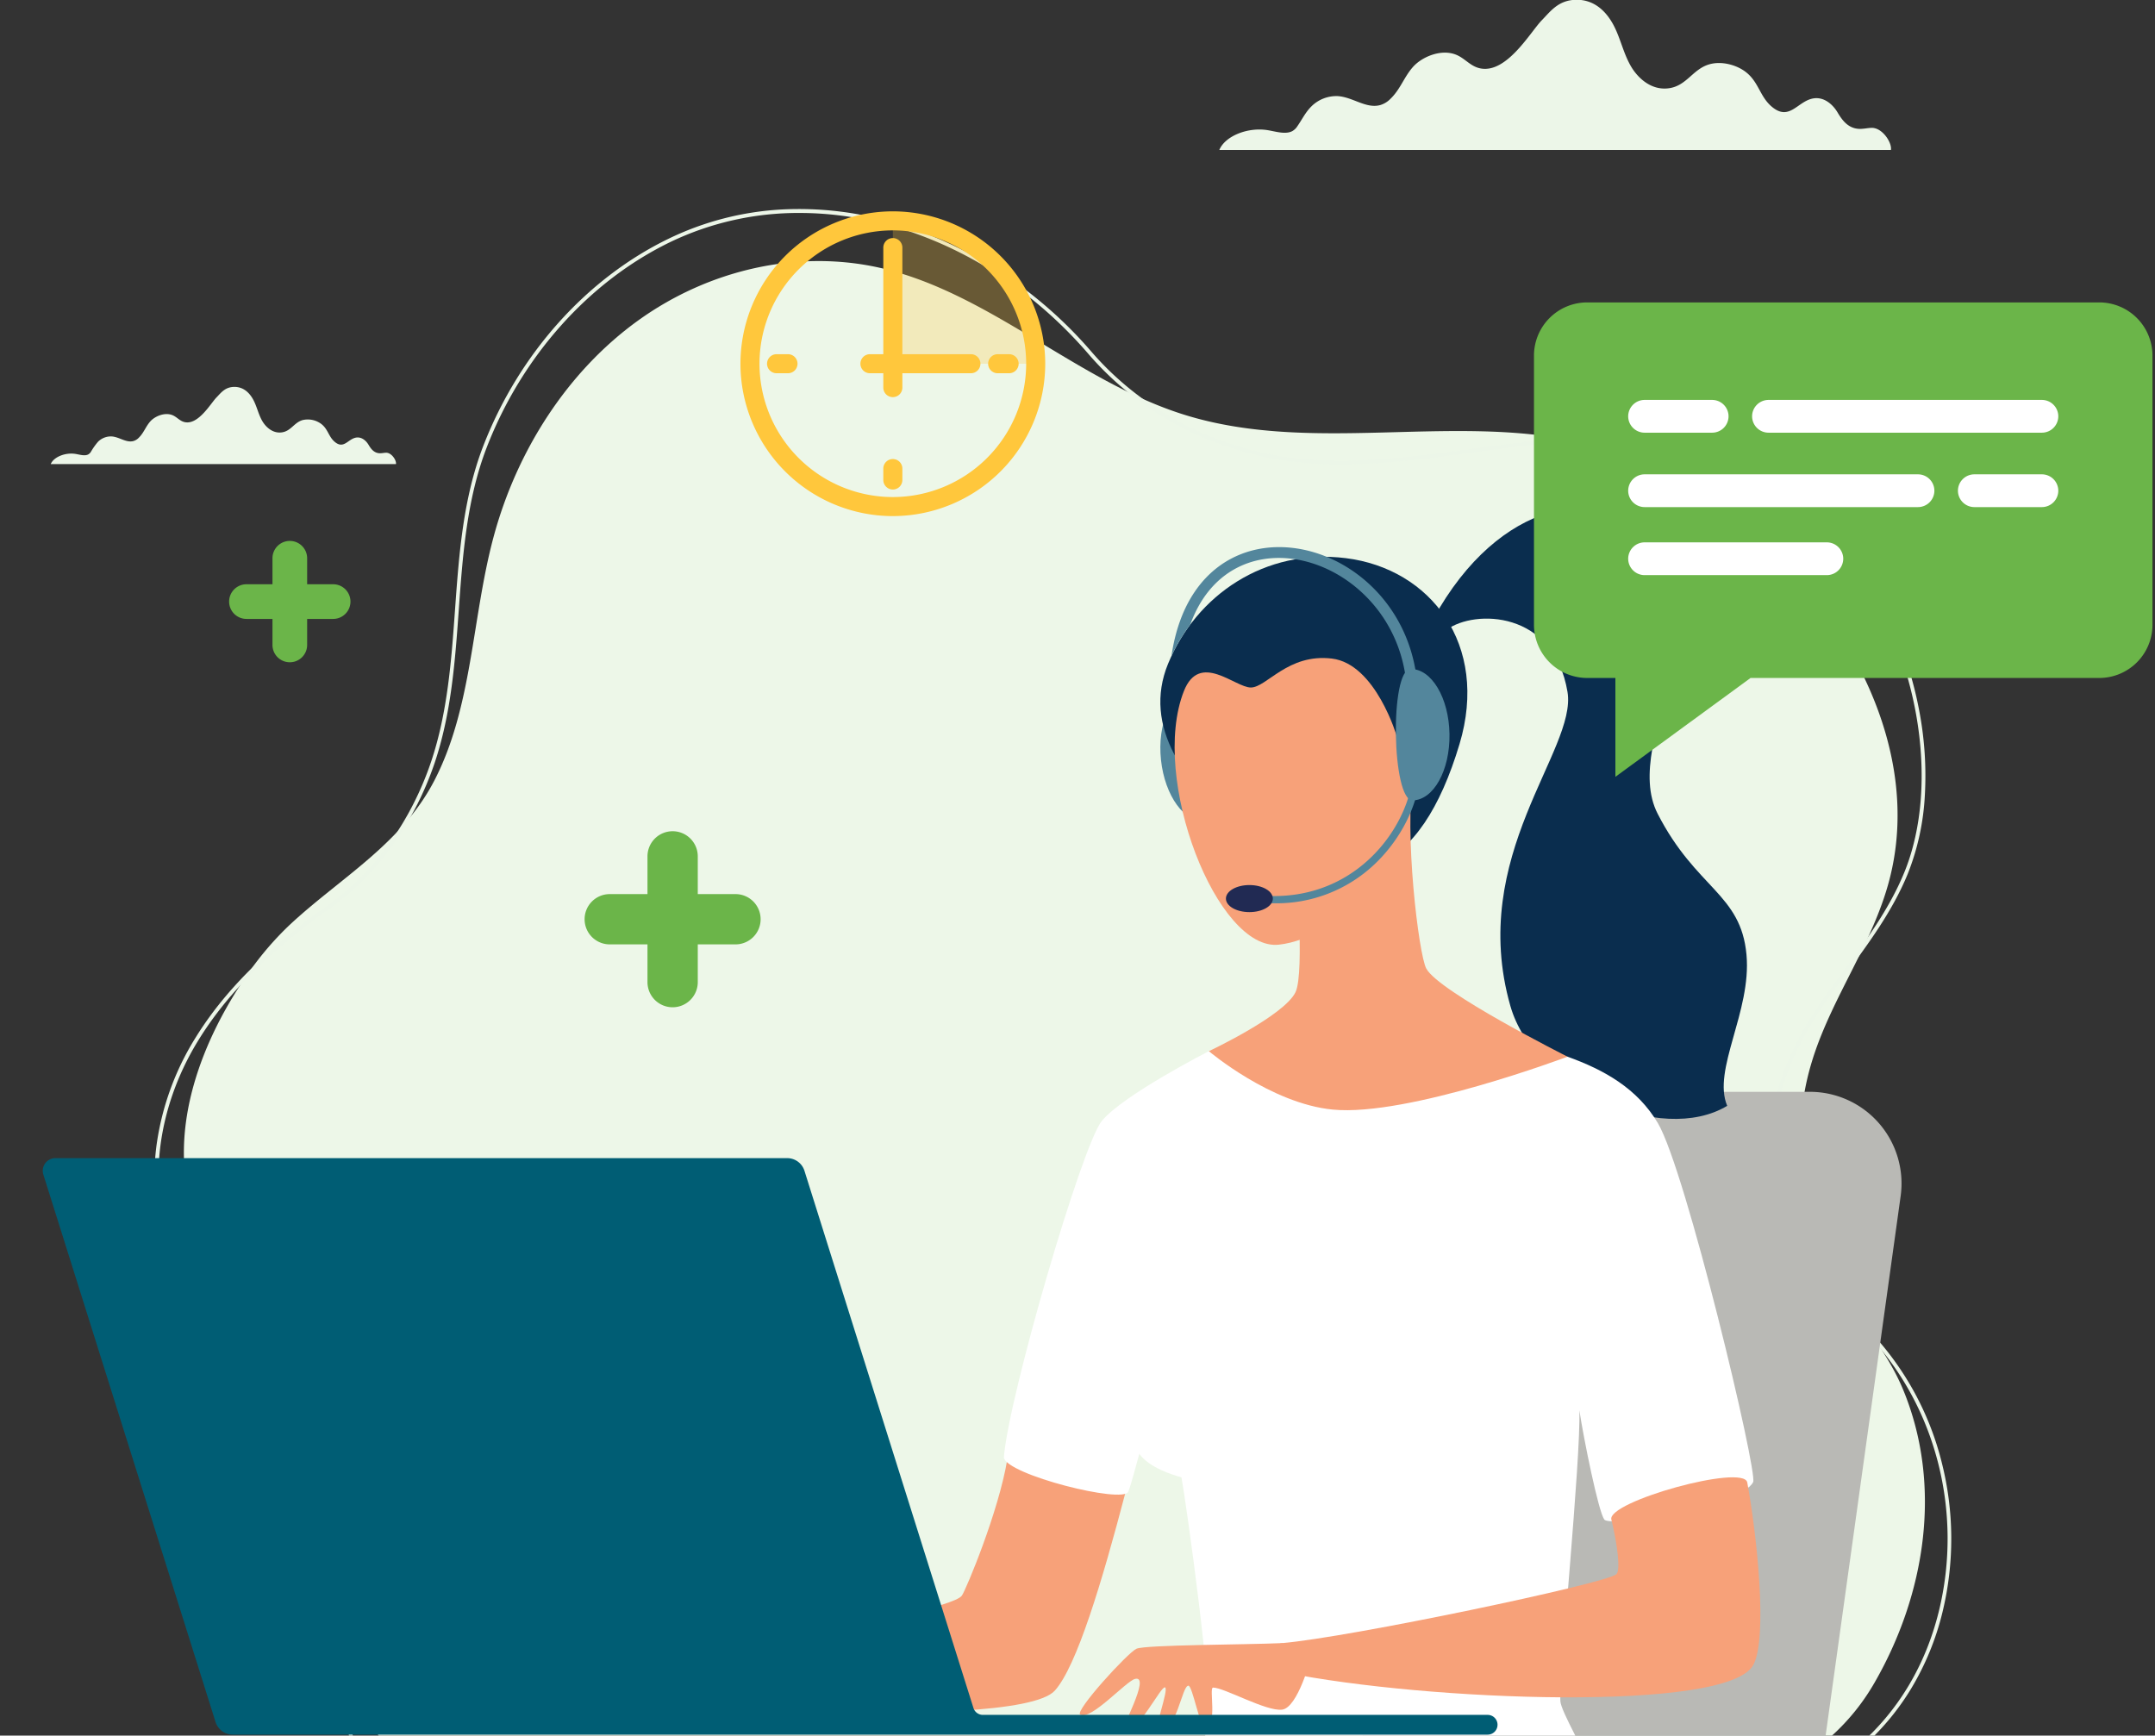
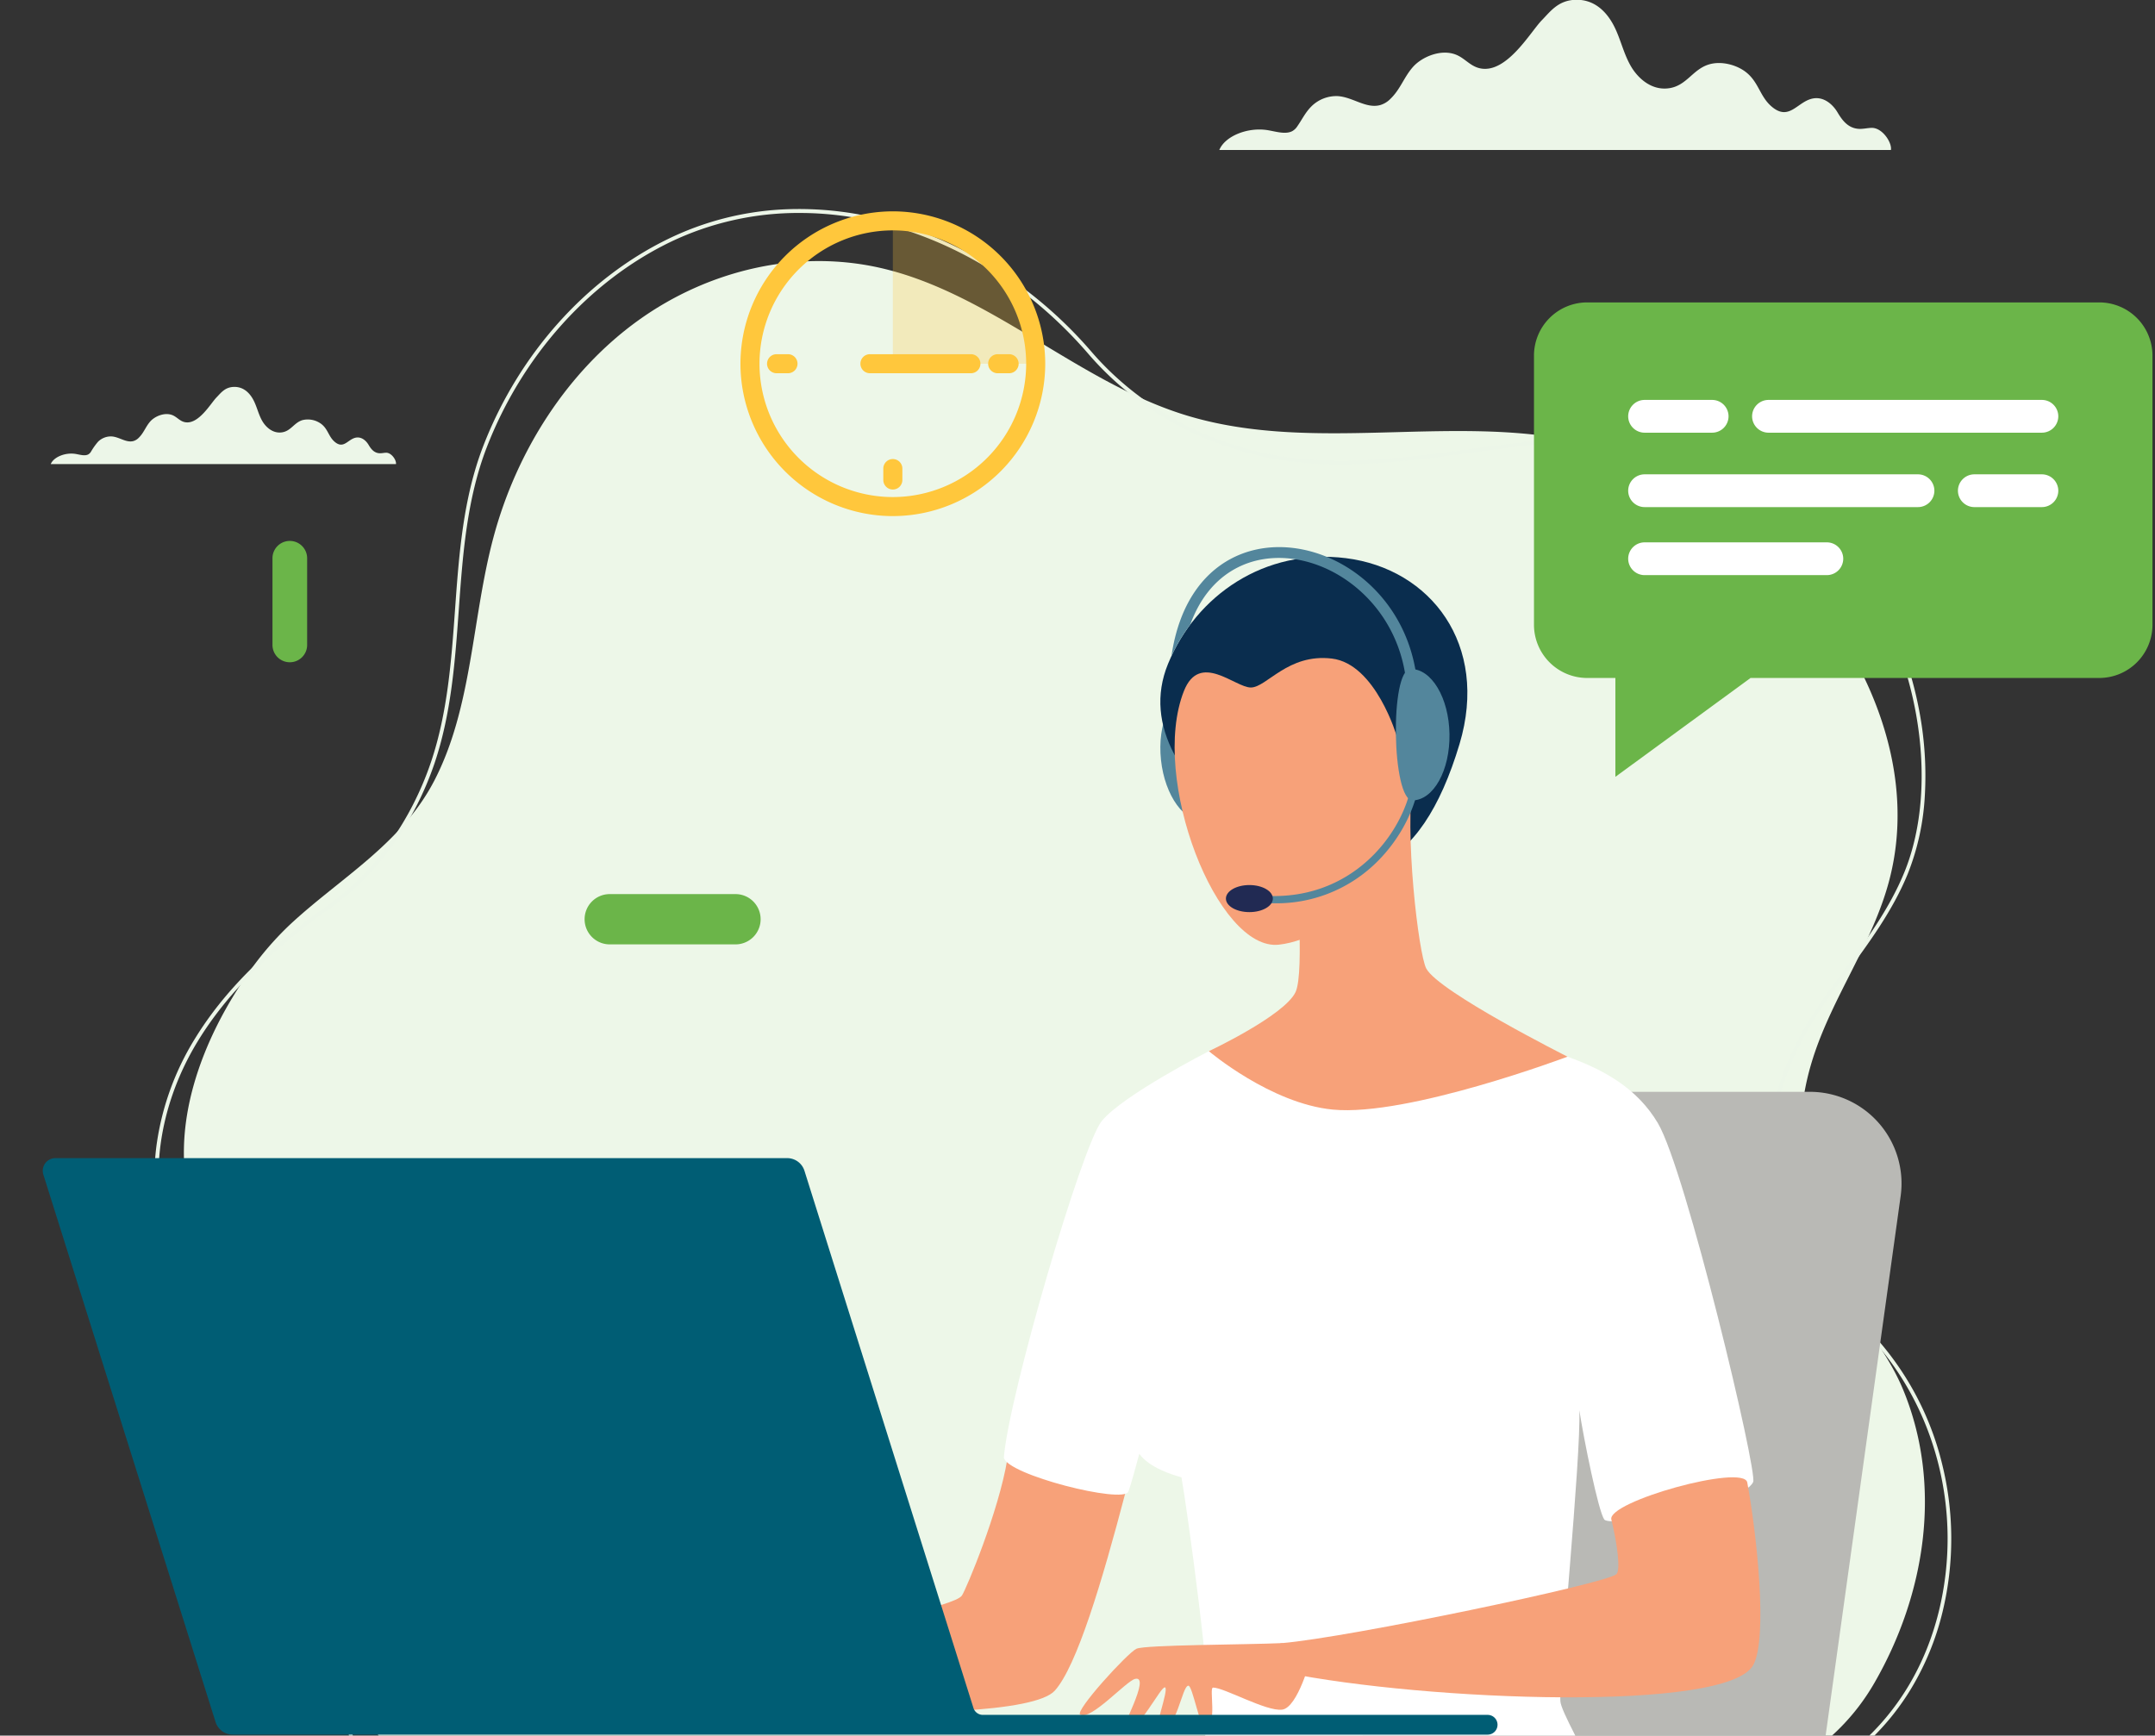
<svg xmlns="http://www.w3.org/2000/svg" width="812" height="654" viewBox="0 0 812 654">
  <rect x="0" y="0" width="812" height="654" fill="#333333" stroke="none" />
  <defs>
    <clipPath id="clip-path">
      <rect id="Rectángulo_161" data-name="Rectángulo 161" width="812" height="654" transform="translate(900 139)" fill="#fff" stroke="#707070" stroke-width="1" />
    </clipPath>
    <clipPath id="clip-path-2">
      <rect id="Rectángulo_151" data-name="Rectángulo 151" width="837" height="632" transform="translate(875 161)" fill="#fff" stroke="#707070" stroke-width="1" />
    </clipPath>
  </defs>
  <g id="gestion-citas-medicas" transform="translate(-900 -139)" clip-path="url(#clip-path)">
    <g id="Grupo_173" data-name="Grupo 173">
      <g id="Grupo_126" data-name="Grupo 126" transform="translate(0 -55)">
        <path id="Trazado_659" data-name="Trazado 659" d="M337.278-3756.028c-17.328,24.638-30.7,58.157-21.42,89.1,9.249,30.844,38.828,49.863,51.754,79.161,7.306,16.559,7.5,34.767,7.778,52.542.362,23.269-4.184,47.978,11.542,67.642,9.3,11.631,23.338,18.5,37.532,23.018,28.505,9.067,58.367,13.324,83.687,30.449,41.6,28.135,92.679,37.972,142.251,34.932a322.083,322.083,0,0,0,74.147-13.622c27.978-8.54,52.845-23.655,81.015-31.751,48.822-14.033,115.58-14.226,144.15-63.623,19.236-33.256,25.9-74.36,10.936-110.595-7.115-17.229-20.7-30.388-28.43-47.3-10.687-23.369-13.569-50.016-6.429-74.841q.445-1.533.929-3.051c7.458-23.21,22.474-43.168,28.685-66.8,12.82-48.781-15.51-100.357-52.75-131.711-15.475-13.029-32.765-23.873-51.6-30.055-26.17-8.591-53.8-7.843-81.447-7.1-27.222.736-54.456,1.471-80.3-6.711-39.969-12.651-72.781-45.539-113.5-55.049-31.295-7.308-65.112.493-91.7,19.594s-45.874,48.994-54.669,81.915c-8.149,30.5-7.894,64.01-22.344,91.722-12.364,23.706-35.277,36.5-53.881,53.7A115.957,115.957,0,0,0,337.278-3756.028Z" transform="translate(656.466 4316.474)" fill="#edf7e8" />
        <path id="Trazado_660" data-name="Trazado 660" d="M737.525-3527.431l-.712-1.221c20.245-11.8,43.824-12.721,66.628-13.606,9.338-.363,18.994-.736,28.164-1.872,42.905-5.312,74.532-32.939,84.6-73.9,9.184-37.374-1.076-77.365-26.778-104.368-1.3-1.368-2.635-2.756-3.925-4.1-8.931-9.288-18.166-18.895-24.747-30.2a65.123,65.123,0,0,1-8.138-23.121,75.1,75.1,0,0,1,.366-23.814c2.507-14.8,9.082-30.111,19.015-44.275,2.626-3.746,5.4-7.5,8.082-11.135,8.6-11.649,17.5-23.7,23.134-37.482,6.746-16.495,8.321-37.614,4.436-59.465-6.336-35.641-26.436-67.728-53.771-85.832-35.462-23.486-72.96-18.378-112.659-12.971-16.551,2.254-33.551,4.57-50.356,4.57-4.368,0-8.721-.156-13.051-.51a124.531,124.531,0,0,1-22.842-4.053,124.321,124.321,0,0,1-21.83-8.291,117.5,117.5,0,0,1-37.378-28.783c-29.535-34.291-69.958-53.11-108.787-53.11a111.308,111.308,0,0,0-48.7,10.933c-30.7,14.857-55.926,43.056-69.2,77.366-7.55,19.519-9.073,40.707-10.543,61.2-1.379,19.194-2.8,39.041-9.118,57.8a119.809,119.809,0,0,1-15.251,30.148,98.559,98.559,0,0,1-23.456,24.048c-23.606,16.744-39.658,32.819-50.517,50.587-15.684,25.663-19.188,56.043-9.144,79.286,7.189,16.638,21.149,27.272,34.649,37.555,7.013,5.343,14.265,10.867,20.415,17.136,6.92,7.056,11.7,14.352,14.621,22.308,2.417,6.587,3.573,14.217,3.535,23.328-.045,10.617-2.008,21.486-3.906,32-3.222,17.841-6.554,36.291-.562,53.953,3.917,11.547,13.765,19.937,29.269,24.935,10.886,3.511,24.22,5.33,40.763,5.565,4.892.069,9.9.028,14.753-.013,19.108-.159,38.868-.326,57.033,6.183l-.478,1.332c-17.927-6.424-37.558-6.26-56.544-6.1-4.855.042-9.877.084-14.784.013-16.686-.236-30.156-2.079-41.179-5.632-15.953-5.144-26.1-13.834-30.174-25.828-6.108-18.009-2.744-36.64.51-54.659,1.888-10.453,3.84-21.262,3.884-31.753.038-8.94-1.09-16.41-3.448-22.835-6.354-17.318-20.057-27.756-34.565-38.806-13.645-10.4-27.754-21.141-35.091-38.119a71.465,71.465,0,0,1-5.326-20.141,84.039,84.039,0,0,1,.272-20.878,103.059,103.059,0,0,1,14.29-39.566c10.962-17.937,27.138-34.143,50.906-51,16.847-11.951,30.765-31.449,38.185-53.493,6.257-18.59,7.676-38.346,9.048-57.452,1.479-20.594,3.009-41.89,10.636-61.606,13.4-34.64,38.878-63.118,69.9-78.128a111.64,111.64,0,0,1,42.6-10.984,126.356,126.356,0,0,1,42.965,5.218c27.7,8.185,53.84,25.336,73.613,48.293,20.022,23.246,49.579,38.059,81.094,40.639,20.837,1.7,42.323-1.221,63.1-4.052,19.116-2.6,38.88-5.295,57.91-4.313a119.623,119.623,0,0,1,28.27,4.66A101.335,101.335,0,0,1,854.659-4043c13.691,9.068,25.95,21.966,35.455,37.3a141.951,141.951,0,0,1,18.927,49.466,130.26,130.26,0,0,1,1.91,30.5,93.131,93.131,0,0,1-6.43,29.744c-5.7,13.948-14.65,26.067-23.3,37.787-2.679,3.625-5.447,7.375-8.063,11.106-21.692,30.93-25.868,64.458-11.178,89.686,6.5,11.155,15.67,20.7,24.544,29.93,1.291,1.342,2.627,2.731,3.931,4.1A110.843,110.843,0,0,1,917.341-3674a117.025,117.025,0,0,1,.236,56.3,102.746,102.746,0,0,1-11.763,28.709,94.329,94.329,0,0,1-19.015,22.569c-14.9,12.886-33.923,21.077-55.02,23.69-9.231,1.142-18.917,1.517-28.284,1.881C780.865-3539.966,757.465-3539.056,737.525-3527.431Z" transform="translate(714.338 4419.22)" fill="#ecf6e8" />
        <path id="Trazado_661" data-name="Trazado 661" d="M2998.334-4581.327c.46-2.792-3.235-8.424-7.266-8.333-1.6.036-3.173.451-4.774.374-4.266-.208-6.478-3.531-8.122-6.281s-4.919-5.887-9.077-5.189c-5.987,1-9,8.9-15.812,2.974-4.454-3.883-4.786-9.311-9.831-13.076-3.463-2.584-9.093-4.116-13.734-2.688-6.058,1.865-8.31,7.871-14.761,8.916-7.144,1.158-12.281-4.278-14.562-8.2-2.768-4.755-3.795-9.9-6.166-14.739-2.194-4.481-6.607-10.483-14.513-10.353-6.685.11-9.631,4.342-12.913,7.7-4.266,4.37-13.136,20.058-23.082,18.167-3.878-.738-5.814-3.818-9.314-5.2-5.625-2.218-12.8.831-16.186,4.664s-4.733,8.463-8.563,12.089a8.865,8.865,0,0,1-3.75,2.25c-5.351,1.465-10.331-3.039-16.059-3.375a13.343,13.343,0,0,0-9.893,3.893c-2.272,2.265-3.511,4.942-5.251,7.426a5.523,5.523,0,0,1-1.909,1.86c-2.512,1.348-6.048.212-9.126-.317-7.606-1.31-16.245,2.181-18.391,7.431Z" transform="translate(-1385.839 4831.842)" fill="#ecf6e8" />
        <path id="Trazado_662" data-name="Trazado 662" d="M130.088-3699.394c.237-1.436-1.662-4.331-3.735-4.284-.824.019-1.631.233-2.454.192-2.193-.107-3.33-1.814-4.176-3.229s-2.529-3.026-4.666-2.667c-3.078.517-4.629,4.578-8.127,1.529-2.29-2-2.462-4.786-5.055-6.722a8.463,8.463,0,0,0-7.06-1.381c-3.114.958-4.273,4.045-7.588,4.583-3.673.595-6.314-2.2-7.486-4.214-1.423-2.446-1.951-5.089-3.17-7.577-1.128-2.3-3.4-5.389-7.461-5.322-3.437.056-4.951,2.231-6.638,3.958-2.194,2.246-6.753,10.312-11.866,9.34-1.994-.38-2.989-1.963-4.788-2.672-2.892-1.14-6.579.427-8.321,2.4s-2.433,4.35-4.4,6.214a4.557,4.557,0,0,1-1.928,1.158c-2.75.752-5.311-1.564-8.255-1.736a6.857,6.857,0,0,0-5.086,2,25.292,25.292,0,0,0-2.7,3.817,2.846,2.846,0,0,1-.981.956c-1.292.693-3.109.109-4.692-.164-3.91-.672-8.352,1.123-9.454,3.82Z" transform="translate(919.113 4068.275)" fill="#ecf6e8" />
      </g>
      <g id="Grupo_147" data-name="Grupo 147" transform="translate(-8585 -5415)">
        <path id="Trazado_773" data-name="Trazado 773" d="M308.361-173.522H409.267a34.524,34.524,0,0,0,34.2-29.773L478.311-453.85A34.537,34.537,0,0,0,444.1-493.134H319.975A34.534,34.534,0,0,0,285.48-460.2L273.866-209.65A34.532,34.532,0,0,0,308.361-173.522Z" transform="translate(9722.852 6458.544)" fill="#b9b9b5" />
        <path id="Trazado_774" data-name="Trazado 774" d="M670.6-666.12c-7.838.83-15.37-9.512-16.819-23.105s3.728-25.3,11.566-26.133S678.442-666.957,670.6-666.12Z" transform="translate(9268.676 6529.577)" fill="#53869c" />
-         <path id="Trazado_775" data-name="Trazado 775" d="M362.206-774.687c25.534-46.546,63.18-48.6,79.508-34.773,35.243,29.829-9.416,79.669,5.13,108.041s31.386,30.024,33.481,53.157c1.939,21.385-13,43.368-7.273,56.914-24.908,15.029-72.718-6.246-81.686-37.584-16.213-56.7,25.194-96.484,21.513-118.385-5.185-30.845-35.08-31.055-45.415-23.494S358.416-767.776,362.206-774.687Z" transform="translate(9662.754 6562.039)" fill="#0a2d4e" />
        <path id="Trazado_776" data-name="Trazado 776" d="M871.449-289.514c-3.273,19.67-15.438,48.783-17.1,51.273-5.307,7.967-146.1,29.317-150.744,34.624S874.307-185.7,889.35-202.406c8.226-9.137,17.717-40.673,26.7-74.95C904.883-276.6,888.608-279.547,871.449-289.514Z" transform="translate(8993.099 6393.462)" fill="#f7a179" />
        <path id="Trazado_777" data-name="Trazado 777" d="M568.284-513.569c13.839,4.974,26.3,11.968,34.053,25.045,10.546,17.805,37.645,131.488,35.9,135.231-4.089,8.75-53.811,17.37-56.11,14.111-2.239-3.177-7.688-30.161-9.389-41.163.68,17.921-7.818,102.26-7.137,109.744s32.318,56.267,42.108,98.838c5.81,25.228-139.1-26.215-152.329-27.943s-51.429-12.444-58.145-11.117c3.715-12.7,33.651-39.91,35.692-50.116s-8.294-84.434-10.11-94.13c-3.742-1.055-12-3.606-15.887-8.845-1.129,4.137-3.089,11.505-4.109,14.227-1.789,4.756-45.939-6.382-46.925-12.839,1.735-22.7,29.392-117.582,36.89-126.795,7.94-9.75,40.373-26.324,40.373-26.324Z" transform="translate(9507.351 6465.74)" fill="#fff" />
        <path id="Trazado_778" data-name="Trazado 778" d="M546.368-686.056c-23.269-17.084-38.836-39.571-29.2-63.057,10.621-25.882,36.482-43.638,67.03-39.82,31.862,3.982,54.035,32.518,42.809,70.021C612.406-670.129,585.694-657.188,546.368-686.056Z" transform="translate(9407.947 6553.254)" fill="#0a2d4e" />
        <path id="Trazado_779" data-name="Trazado 779" d="M535.927-668.614c-3.633,21.316,1.925,67.582,4.8,72.936,4.729,8.831,53.226,33.216,53.226,33.216S533.77-539.8,505.534-542.52c-23.452-2.259-46.714-22.018-46.714-22.018s28.338-13.321,32.631-22.207c3.62-7.484,0-49.708,0-49.708Z" transform="translate(9481.685 6514.632)" fill="#f7a179" />
        <path id="Trazado_780" data-name="Trazado 780" d="M535.388-720.909C522.448-688.053,548-622.717,571.23-625.377s44.469-29.862,47.789-57.737c5.974,0,15.927-23.235,8.627-26.548s-11.947,6.014-11.947,6.014-7.96-27.548-24.555-29.535-24.555,10.906-30.528,10.906S541.307-735.945,535.388-720.909Z" transform="translate(9395.693 6535.337)" fill="#f7a179" />
        <path id="Trazado_781" data-name="Trazado 781" d="M532.469-277.694c3.5,18.88,7.831,58.322,2.3,68.738-9.525,17.955-123.141,13.71-176.816,2.817-11.41-2.32-3.354-10.8-.762-11.022,25.181-2.123,121.937-22.391,125.951-25.949,1.592-1.4.51-10.757-1.885-20.622C479.618-270.468,531.149-284.824,532.469-277.694Z" transform="translate(9610.896 6390.303)" fill="#f7a179" />
        <path id="Trazado_782" data-name="Trazado 782" d="M677.173-187.814c-13.227.619-51.538.619-54.865,2.123s-23.432,23.541-21.194,24.834c4.014,2.327,17.3-12.682,20.69-13.478,6.151-1.442-6.021,19.772-4.511,19.921,5.742.558,14.295-17.554,15.8-16.7s-4.674,16.669-2.633,16.7c7.151.122,8.906-17.356,11.417-17.356,1.544,0,4.409,16.091,6.273,15.805,4.885-.755,1.374-15.091,3.007-15.091,4.212,0,20.051,9.069,26.018,8.321s10.852-19.54,10.852-19.54Z" transform="translate(9290.914 6360.956)" fill="#f7a179" />
        <path id="Trazado_787" data-name="Trazado 787" d="M530.492-677.8c7.886-.122,14.1-11.308,13.886-24.977s-6.783-24.657-14.669-24.527S522.606-677.671,530.492-677.8Z" transform="translate(9486.786 6533.392)" fill="#53869c" />
        <path id="Trazado_788" data-name="Trazado 788" d="M542.78-753.778a67.259,67.259,0,0,1,7.09-11.859c7.26-20.03,23.48-27.12,39.564-24.6,18.9,2.973,37.625,19.221,41.421,43.36l4.028-.633c-3.388-21.561-17.445-37-33.644-43.653C577.139-801.057,548.3-791.518,542.78-753.778Z" transform="translate(9383.627 6554.966)" fill="#53869c" />
        <path id="Trazado_789" data-name="Trazado 789" d="M546.07-618.831a53.686,53.686,0,0,0,37.325-14.383c8.892-8.253,15.268-19.649,17.057-30.488l-2.687-.443C594.6-644.992,575-619.178,541.341-621.737l-.211,2.715Q543.671-618.828,546.07-618.831Z" transform="translate(9419.181 6513.204)" fill="#53869c" />
        <path id="Trazado_790" data-name="Trazado 790" d="M622-602.551c0,2.824,3.96,5.1,8.845,5.1s8.845-2.279,8.845-5.1-3.96-5.1-8.845-5.1S622-605.368,622-602.551Z" transform="translate(9324.921 6495.148)" fill="#212a53" />
        <path id="Trazado_791" data-name="Trazado 791" d="M784.581-451.641l63.676,202.418a3.718,3.718,0,0,0,3.552,2.606h190.2a3.723,3.723,0,0,1,3.722,3.722,3.724,3.724,0,0,1-3.722,3.728H569.181a6.808,6.808,0,0,1-6.491-4.763L497.8-450.213a4.762,4.762,0,0,1,4.545-6.191H778.09A6.808,6.808,0,0,1,784.581-451.641Z" transform="translate(9003.533 6446.805)" fill="#005d74" />
      </g>
      <g id="Grupo_128" data-name="Grupo 128">
        <path id="Trazado_186" data-name="Trazado 186" d="M3196.155-3710.669H3389.2a20.064,20.064,0,0,0,20-20.006v-101.51a20.064,20.064,0,0,0-20-20h-193.05a20.064,20.064,0,0,0-20,20v101.51A20.065,20.065,0,0,0,3196.155-3710.669Z" transform="translate(-1698.15 4105.137)" fill="#6bb549" />
        <path id="Trazado_187" data-name="Trazado 187" d="M3367.4-3078.037v-65.033l50.935,27.782Z" transform="translate(-1858.725 3509.756)" fill="#6bb549" />
        <path id="Trazado_188" data-name="Trazado 188" d="M3506.67-3435.923H3403.645a6.193,6.193,0,0,1-6.175-6.173,6.193,6.193,0,0,1,6.175-6.174H3506.67a6.192,6.192,0,0,1,6.174,6.174A6.192,6.192,0,0,1,3506.67-3435.923Z" transform="translate(-1883.972 3766.004)" fill="#fff" />
        <path id="Trazado_189" data-name="Trazado 189" d="M4203.751-3435.923h-25.467a6.192,6.192,0,0,1-6.174-6.173,6.192,6.192,0,0,1,6.174-6.174h25.467a6.192,6.192,0,0,1,6.173,6.174A6.191,6.191,0,0,1,4203.751-3435.923Z" transform="translate(-2534.363 3766.004)" fill="#fff" />
        <path id="Trazado_190" data-name="Trazado 190" d="M3694.735-3623.09H3797.76a6.192,6.192,0,0,1,6.174,6.174,6.192,6.192,0,0,1-6.174,6.174H3694.735a6.193,6.193,0,0,1-6.175-6.174A6.193,6.193,0,0,1,3694.735-3623.09Z" transform="translate(-2128.372 3912.783)" fill="#fff" />
        <path id="Trazado_191" data-name="Trazado 191" d="M3403.645-3623.09h25.466a6.192,6.192,0,0,1,6.174,6.174,6.192,6.192,0,0,1-6.174,6.174h-25.466a6.193,6.193,0,0,1-6.175-6.174A6.193,6.193,0,0,1,3403.645-3623.09Z" transform="translate(-1883.972 3912.783)" fill="#fff" />
        <path id="Trazado_192" data-name="Trazado 192" d="M3472.328-3276.111h-68.683a6.194,6.194,0,0,1-6.175-6.176,6.193,6.193,0,0,1,6.175-6.173h68.683a6.191,6.191,0,0,1,6.173,6.173A6.193,6.193,0,0,1,3472.328-3276.111Z" transform="translate(-1883.972 3631.826)" fill="#fff" />
      </g>
      <g id="Grupo_148" data-name="Grupo 148" transform="translate(-307 -139)">
        <path id="Trazado_792" data-name="Trazado 792" d="M1689.1-51.311a6.535,6.535,0,0,0,6.535-6.535V-90.5a6.535,6.535,0,0,0-6.535-6.535,6.53,6.53,0,0,0-6.529,6.535v32.658A6.53,6.53,0,0,0,1689.1-51.311Z" transform="translate(-372.903 578.861)" fill="#6bb549" />
-         <path id="Trazado_793" data-name="Trazado 793" d="M1662.819-57.685h32.664a6.53,6.53,0,0,0,6.529-6.535,6.529,6.529,0,0,0-6.529-6.529h-32.664a6.533,6.533,0,0,0-6.529,6.529A6.534,6.534,0,0,0,1662.819-57.685Z" transform="translate(-362.956 568.903)" fill="#6bb549" />
      </g>
      <g id="Grupo_149" data-name="Grupo 149" transform="translate(-173.057 -29.605)">
-         <path id="Trazado_792-2" data-name="Trazado 792" d="M1692.041-30.706a9.48,9.48,0,0,0,9.48-9.48V-87.56a9.48,9.48,0,0,0-9.48-9.48,9.472,9.472,0,0,0-9.471,9.48v47.373A9.472,9.472,0,0,0,1692.041-30.706Z" transform="translate(-365.544 578.861)" fill="#6bb549" />
        <path id="Trazado_793-2" data-name="Trazado 793" d="M1665.761-51.8h47.382a9.473,9.473,0,0,0,9.471-9.48,9.471,9.471,0,0,0-9.471-9.471h-47.382a9.476,9.476,0,0,0-9.471,9.471A9.478,9.478,0,0,0,1665.761-51.8Z" transform="translate(-362.956 576.262)" fill="#6bb549" />
      </g>
      <g id="Grupo_161" data-name="Grupo 161" transform="translate(-7133.76 -4921.604)">
        <path id="Trazado_869" data-name="Trazado 869" d="M137.951-109.148H84.12v-53.833A53.834,53.834,0,0,1,137.951-109.148Z" transform="translate(8286.062 5306.808)" fill="rgba(255,199,60,0.26)" />
        <path id="Trazado_870" data-name="Trazado 870" d="M57.421-161.061A50.3,50.3,0,0,0,7.173-110.817,50.3,50.3,0,0,0,57.421-60.574a50.3,50.3,0,0,0,50.24-50.243A50.3,50.3,0,0,0,57.421-161.061Zm0,107.664A57.484,57.484,0,0,1,0-110.817a57.484,57.484,0,0,1,57.421-57.421,57.488,57.488,0,0,1,57.421,57.421A57.488,57.488,0,0,1,57.421-53.4Z" transform="translate(8312.76 5308.476)" fill="#ffc73c" />
        <path id="Trazado_871" data-name="Trazado 871" d="M107.853-82.2H69.811a3.587,3.587,0,0,1-3.59-3.589,3.587,3.587,0,0,1,3.59-3.589h38.042a3.588,3.588,0,0,1,3.591,3.589A3.588,3.588,0,0,1,107.853-82.2Z" transform="translate(8291.742 5283.446)" fill="#ffc73c" />
-         <path id="Trazado_872" data-name="Trazado 872" d="M82.451-93.542a3.588,3.588,0,0,1-3.591-3.589v-52.756a3.587,3.587,0,0,1,3.591-3.589,3.591,3.591,0,0,1,3.59,3.589v52.756A3.592,3.592,0,0,1,82.451-93.542Z" transform="translate(8287.73 5303.791)" fill="#ffc73c" />
        <path id="Trazado_873" data-name="Trazado 873" d="M82.451-20.018a3.592,3.592,0,0,1-3.591-3.588v-4.307A3.592,3.592,0,0,1,82.451-31.5a3.591,3.591,0,0,1,3.59,3.588v4.307A3.591,3.591,0,0,1,82.451-20.018Z" transform="translate(8287.73 5265.078)" fill="#ffc73c" />
        <path id="Trazado_874" data-name="Trazado 874" d="M144.628-82.2h-4.307a3.591,3.591,0,0,1-3.591-3.588,3.591,3.591,0,0,1,3.591-3.589h4.307a3.591,3.591,0,0,1,3.591,3.589A3.591,3.591,0,0,1,144.628-82.2Z" transform="translate(8269.363 5283.446)" fill="#ffc73c" />
        <path id="Trazado_875" data-name="Trazado 875" d="M22.571-82.2h-4.3a3.586,3.586,0,0,1-3.59-3.588,3.586,3.586,0,0,1,3.59-3.589h4.3a3.587,3.587,0,0,1,3.59,3.589A3.587,3.587,0,0,1,22.571-82.2Z" transform="translate(8308.101 5283.446)" fill="#ffc73c" />
      </g>
    </g>
  </g>
</svg>